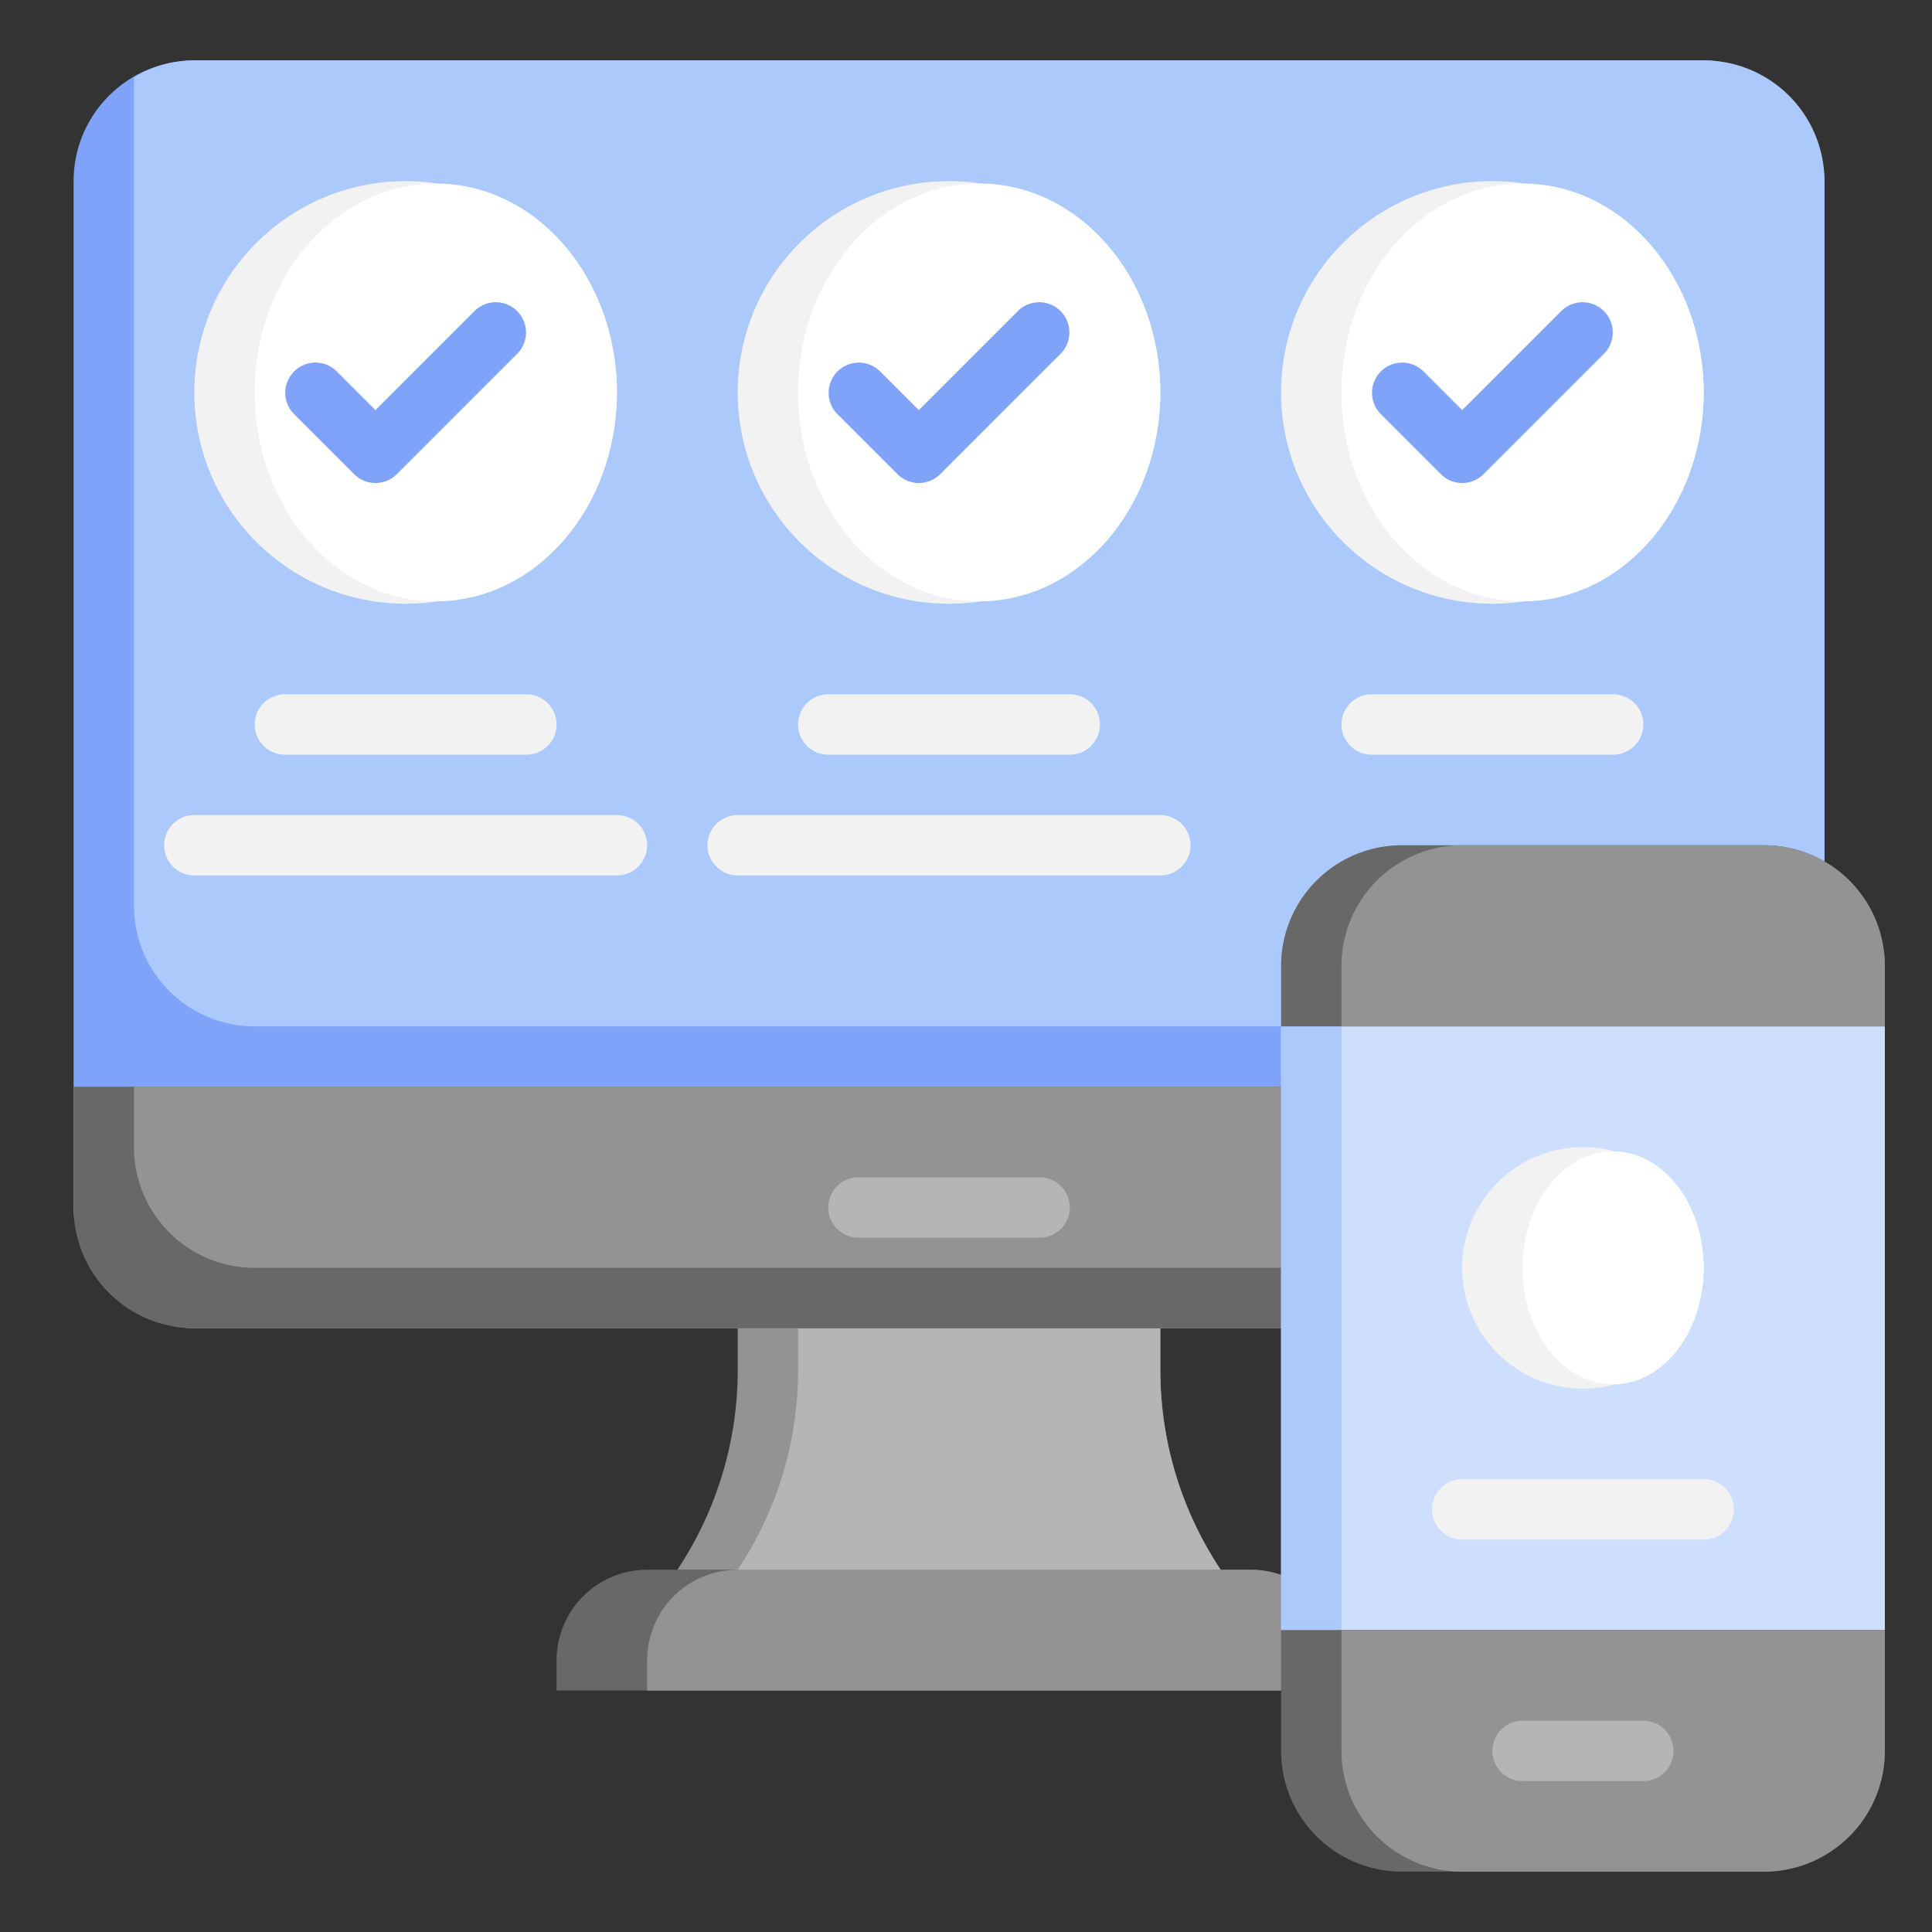
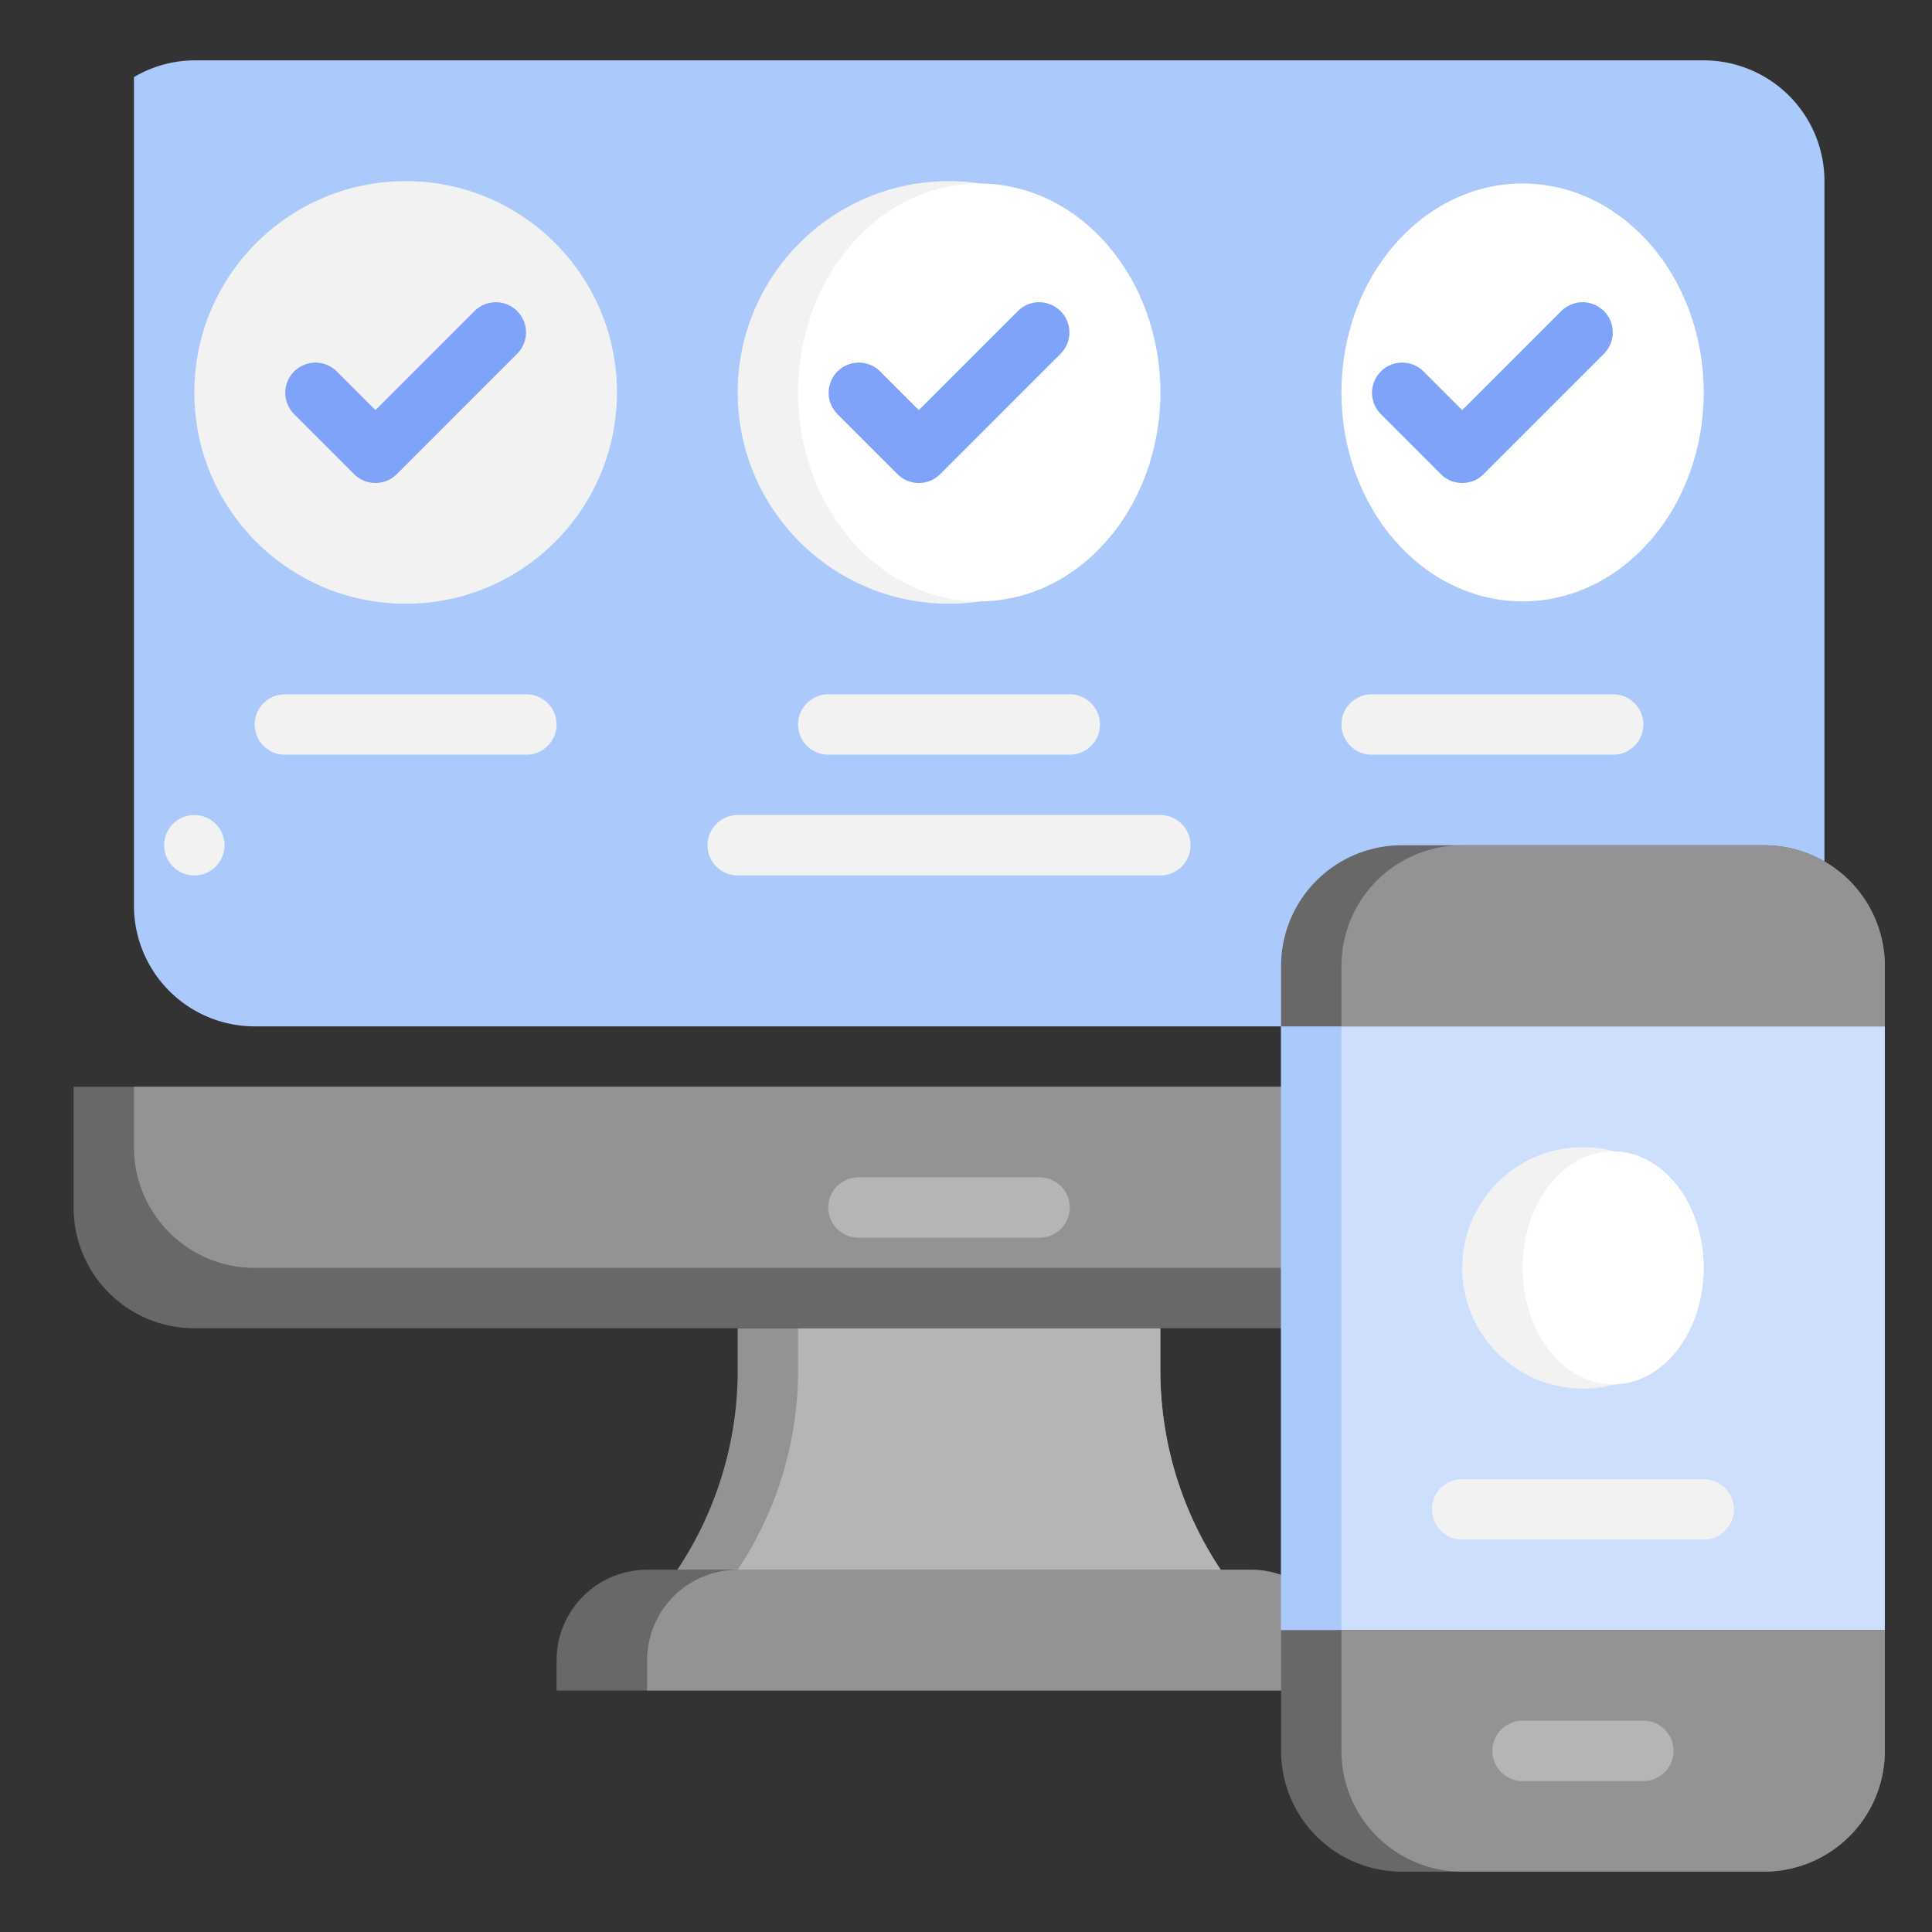
<svg xmlns="http://www.w3.org/2000/svg" height="512" viewBox="0 0 512 512" width="512">
  <rect x="0" y="0" width="512" height="512" fill="#333333" stroke="none" />
  <g id="Layer_5" data-name="Layer 5">
    <path d="m171.5 416h160a24 24 0 0 1 24 24v8a0 0 0 0 1 0 0h-208a0 0 0 0 1 0 0v-8a24 24 0 0 1 24-24z" fill="#686868" />
    <path d="m331.5 416h-136a24 24 0 0 0 -24 24v8h184v-8a24 24 0 0 0 -24-24z" fill="#939393" />
    <path d="m307.5 363.156v-11.156h-112v11.156a95.266 95.266 0 0 1 -16 52.844h144a95.266 95.266 0 0 1 -16-52.844z" fill="#939393" />
    <path d="m307.5 352h-96v11.156a95.266 95.266 0 0 1 -16 52.844h128a95.266 95.266 0 0 1 -16-52.844z" fill="#b5b5b5" />
-     <rect fill="#7fa3f8" height="336" rx="32" width="464" x="19.5" y="16" />
    <path d="m451.5 16h-400a31.673 31.673 0 0 0 -16 4.438v219.562a32 32 0 0 0 32 32h416v-224a32 32 0 0 0 -32-32z" fill="#acc9fb" />
    <path d="m51.5 352h400a32 32 0 0 0 32-32v-32h-464v32a32 32 0 0 0 32 32z" fill="#686868" />
    <path d="m35.5 304a32 32 0 0 0 32 32h400a31.773 31.773 0 0 0 13.123-2.877 31.773 31.773 0 0 0 2.877-13.123v-32h-448z" fill="#939393" />
    <path d="m275.5 328h-48a8 8 0 0 1 0-16h48a8 8 0 0 1 0 16z" fill="#b5b5b5" />
    <path d="m339.5 272h160v160h-160z" fill="#acc9fb" />
    <path d="m339.5 272h160v160h-160z" fill="#acc9fb" />
    <path d="m355.5 272h144v160h-144z" fill="#cddffd" />
    <path d="m339.5 464a32 32 0 0 0 32 32h96a32 32 0 0 0 32-32v-32h-160z" fill="#686868" />
    <path d="m467.5 224h-96a32 32 0 0 0 -32 32v16h160v-16a32 32 0 0 0 -32-32z" fill="#686868" />
    <path d="m499.5 464v-32h-144v32a32 32 0 0 0 32 32h80a32 32 0 0 0 32-32z" fill="#939393" />
    <path d="m467.5 224h-80a32 32 0 0 0 -32 32v16h144v-16a32 32 0 0 0 -32-32z" fill="#939393" />
    <path d="m435.5 472h-32a8 8 0 0 1 0-16h32a8 8 0 0 1 0 16z" fill="#b5b5b5" />
    <circle cx="107.5" cy="104" fill="#f2f2f2" r="56" />
-     <ellipse cx="115.5" cy="104" fill="#fff" rx="48" ry="55.364" />
    <g fill="#f2f2f2">
      <path d="m427.5 200h-64a8 8 0 0 1 0-16h64a8 8 0 0 1 0 16z" />
      <path d="m283.5 200h-64a8 8 0 0 1 0-16h64a8 8 0 0 1 0 16z" />
      <path d="m139.5 200h-64a8 8 0 0 1 0-16h64a8 8 0 0 1 0 16z" />
-       <path d="m163.5 232h-112a8 8 0 0 1 0-16h112a8 8 0 0 1 0 16z" />
+       <path d="m163.5 232h-112a8 8 0 0 1 0-16a8 8 0 0 1 0 16z" />
      <path d="m307.5 232h-112a8 8 0 0 1 0-16h112a8 8 0 0 1 0 16z" />
      <circle cx="419.5" cy="336" r="32" />
    </g>
    <ellipse cx="427.5" cy="336" fill="#fff" rx="24" ry="30.869" />
    <path d="m451.5 408h-64a8 8 0 0 1 0-16h64a8 8 0 0 1 0 16z" fill="#f2f2f2" />
    <path d="m99.5 128a7.971 7.971 0 0 1 -5.656-2.344l-16-16a8 8 0 0 1 11.312-11.312l10.344 10.344 26.344-26.344a8 8 0 0 1 11.312 11.312l-32 32a7.971 7.971 0 0 1 -5.656 2.344z" fill="#7fa3f8" />
    <circle cx="251.5" cy="104" fill="#f2f2f2" r="56" />
    <ellipse cx="259.5" cy="104" fill="#fff" rx="48" ry="55.364" />
    <path d="m243.5 128a7.971 7.971 0 0 1 -5.656-2.344l-16-16a8 8 0 0 1 11.312-11.312l10.344 10.344 26.344-26.344a8 8 0 0 1 11.312 11.312l-32 32a7.971 7.971 0 0 1 -5.656 2.344z" fill="#7fa3f8" />
-     <circle cx="395.5" cy="104" fill="#f2f2f2" r="56" />
    <ellipse cx="403.5" cy="104" fill="#fff" rx="48" ry="55.364" />
    <path d="m387.5 128a7.971 7.971 0 0 1 -5.656-2.344l-16-16a8 8 0 0 1 11.312-11.312l10.344 10.344 26.344-26.344a8 8 0 0 1 11.312 11.312l-32 32a7.971 7.971 0 0 1 -5.656 2.344z" fill="#7fa3f8" />
  </g>
</svg>